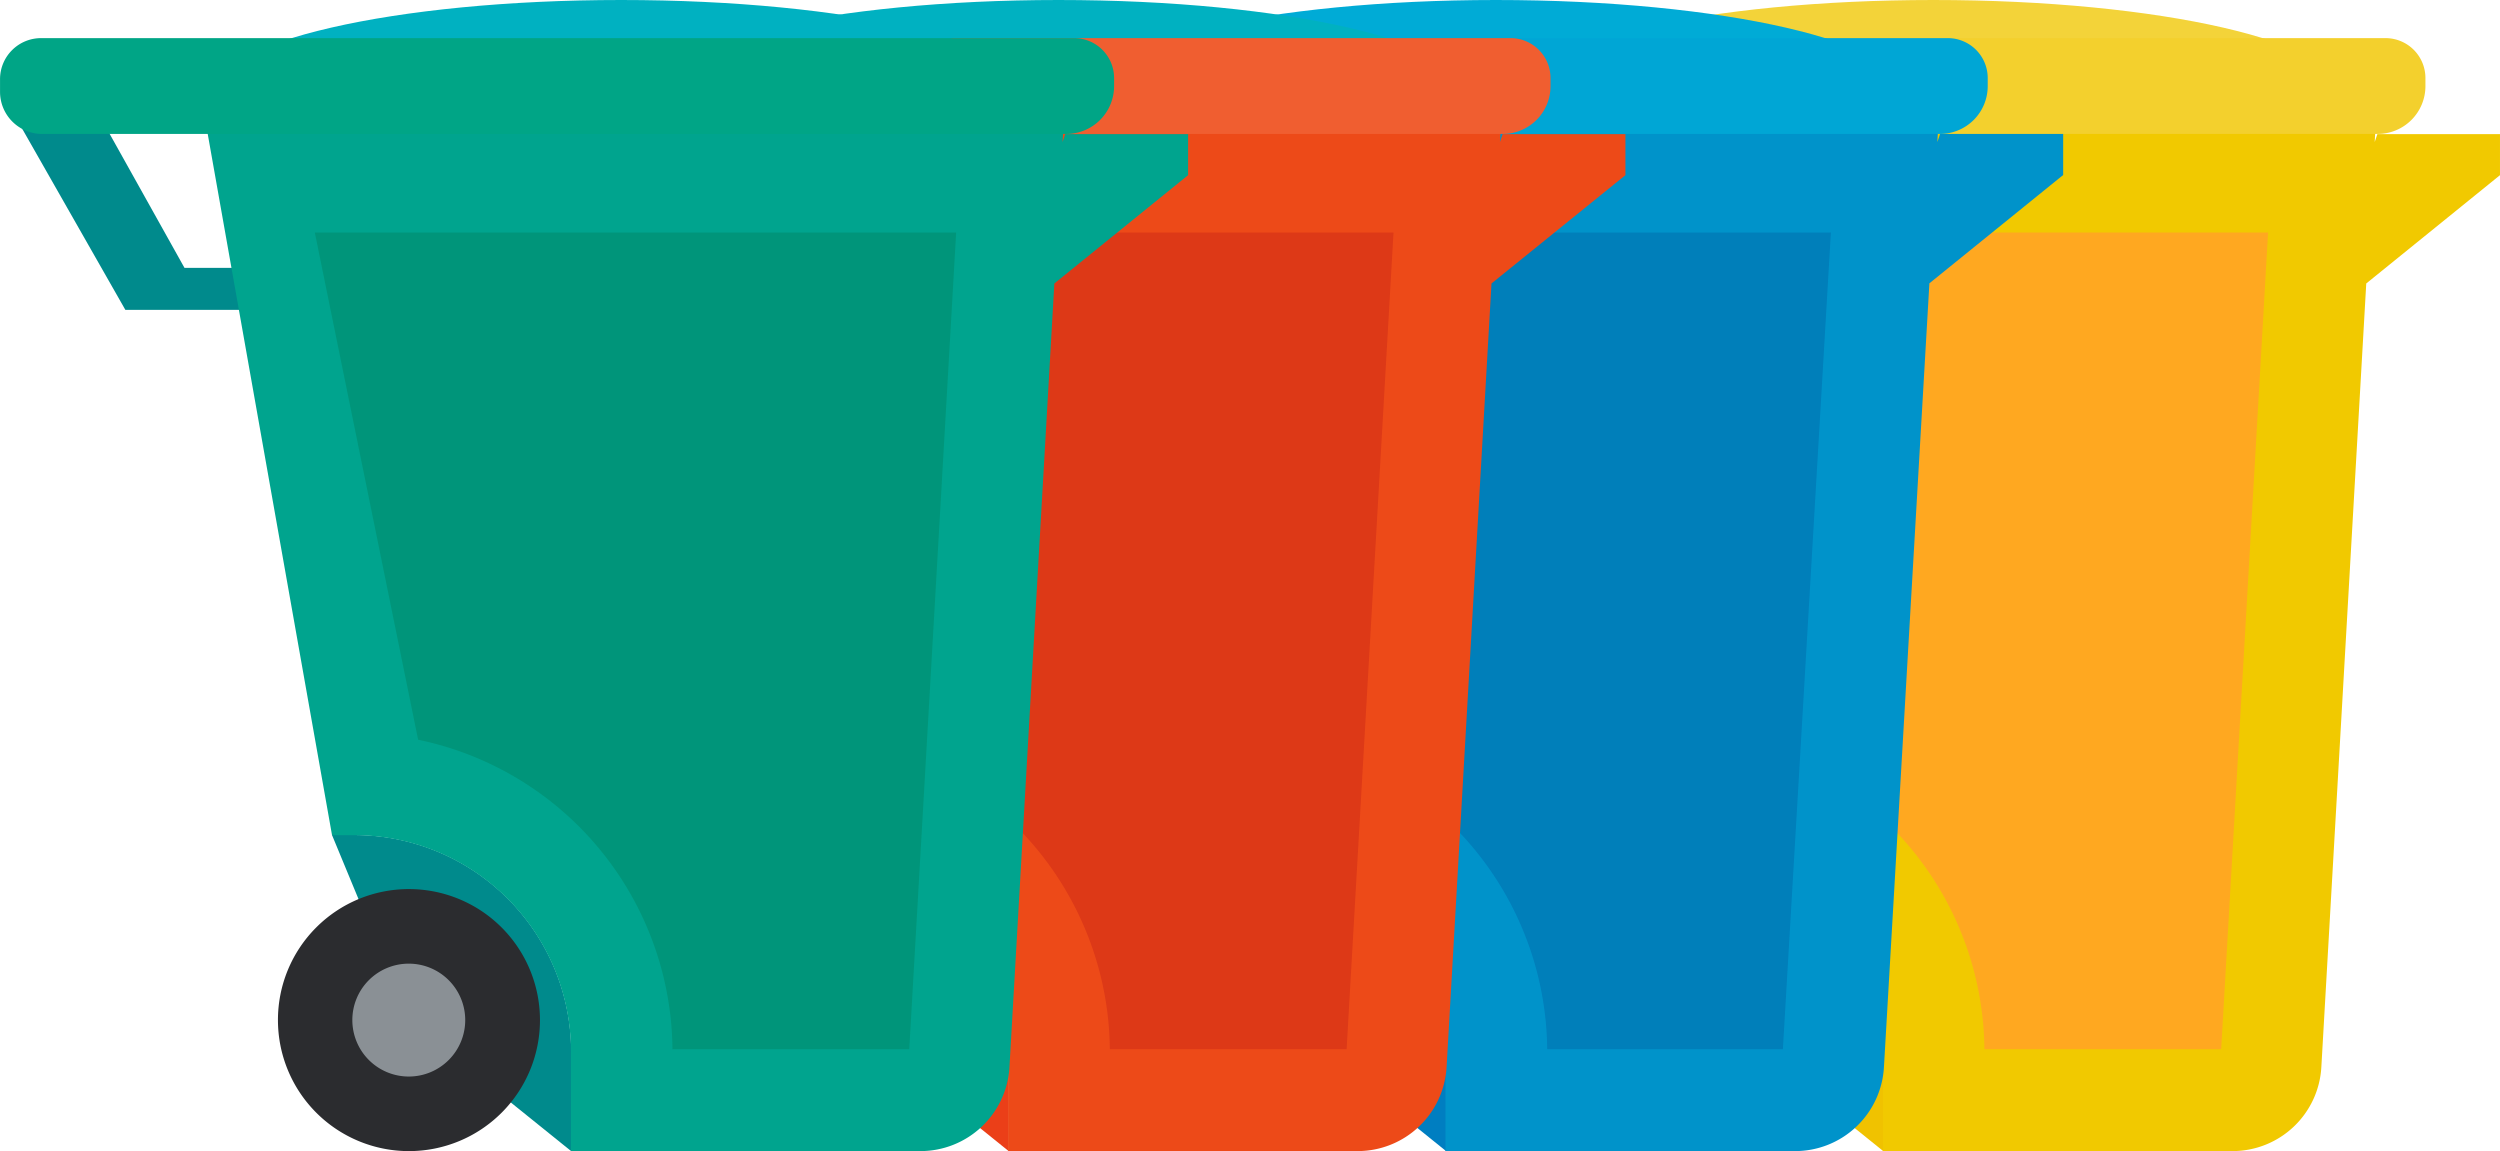
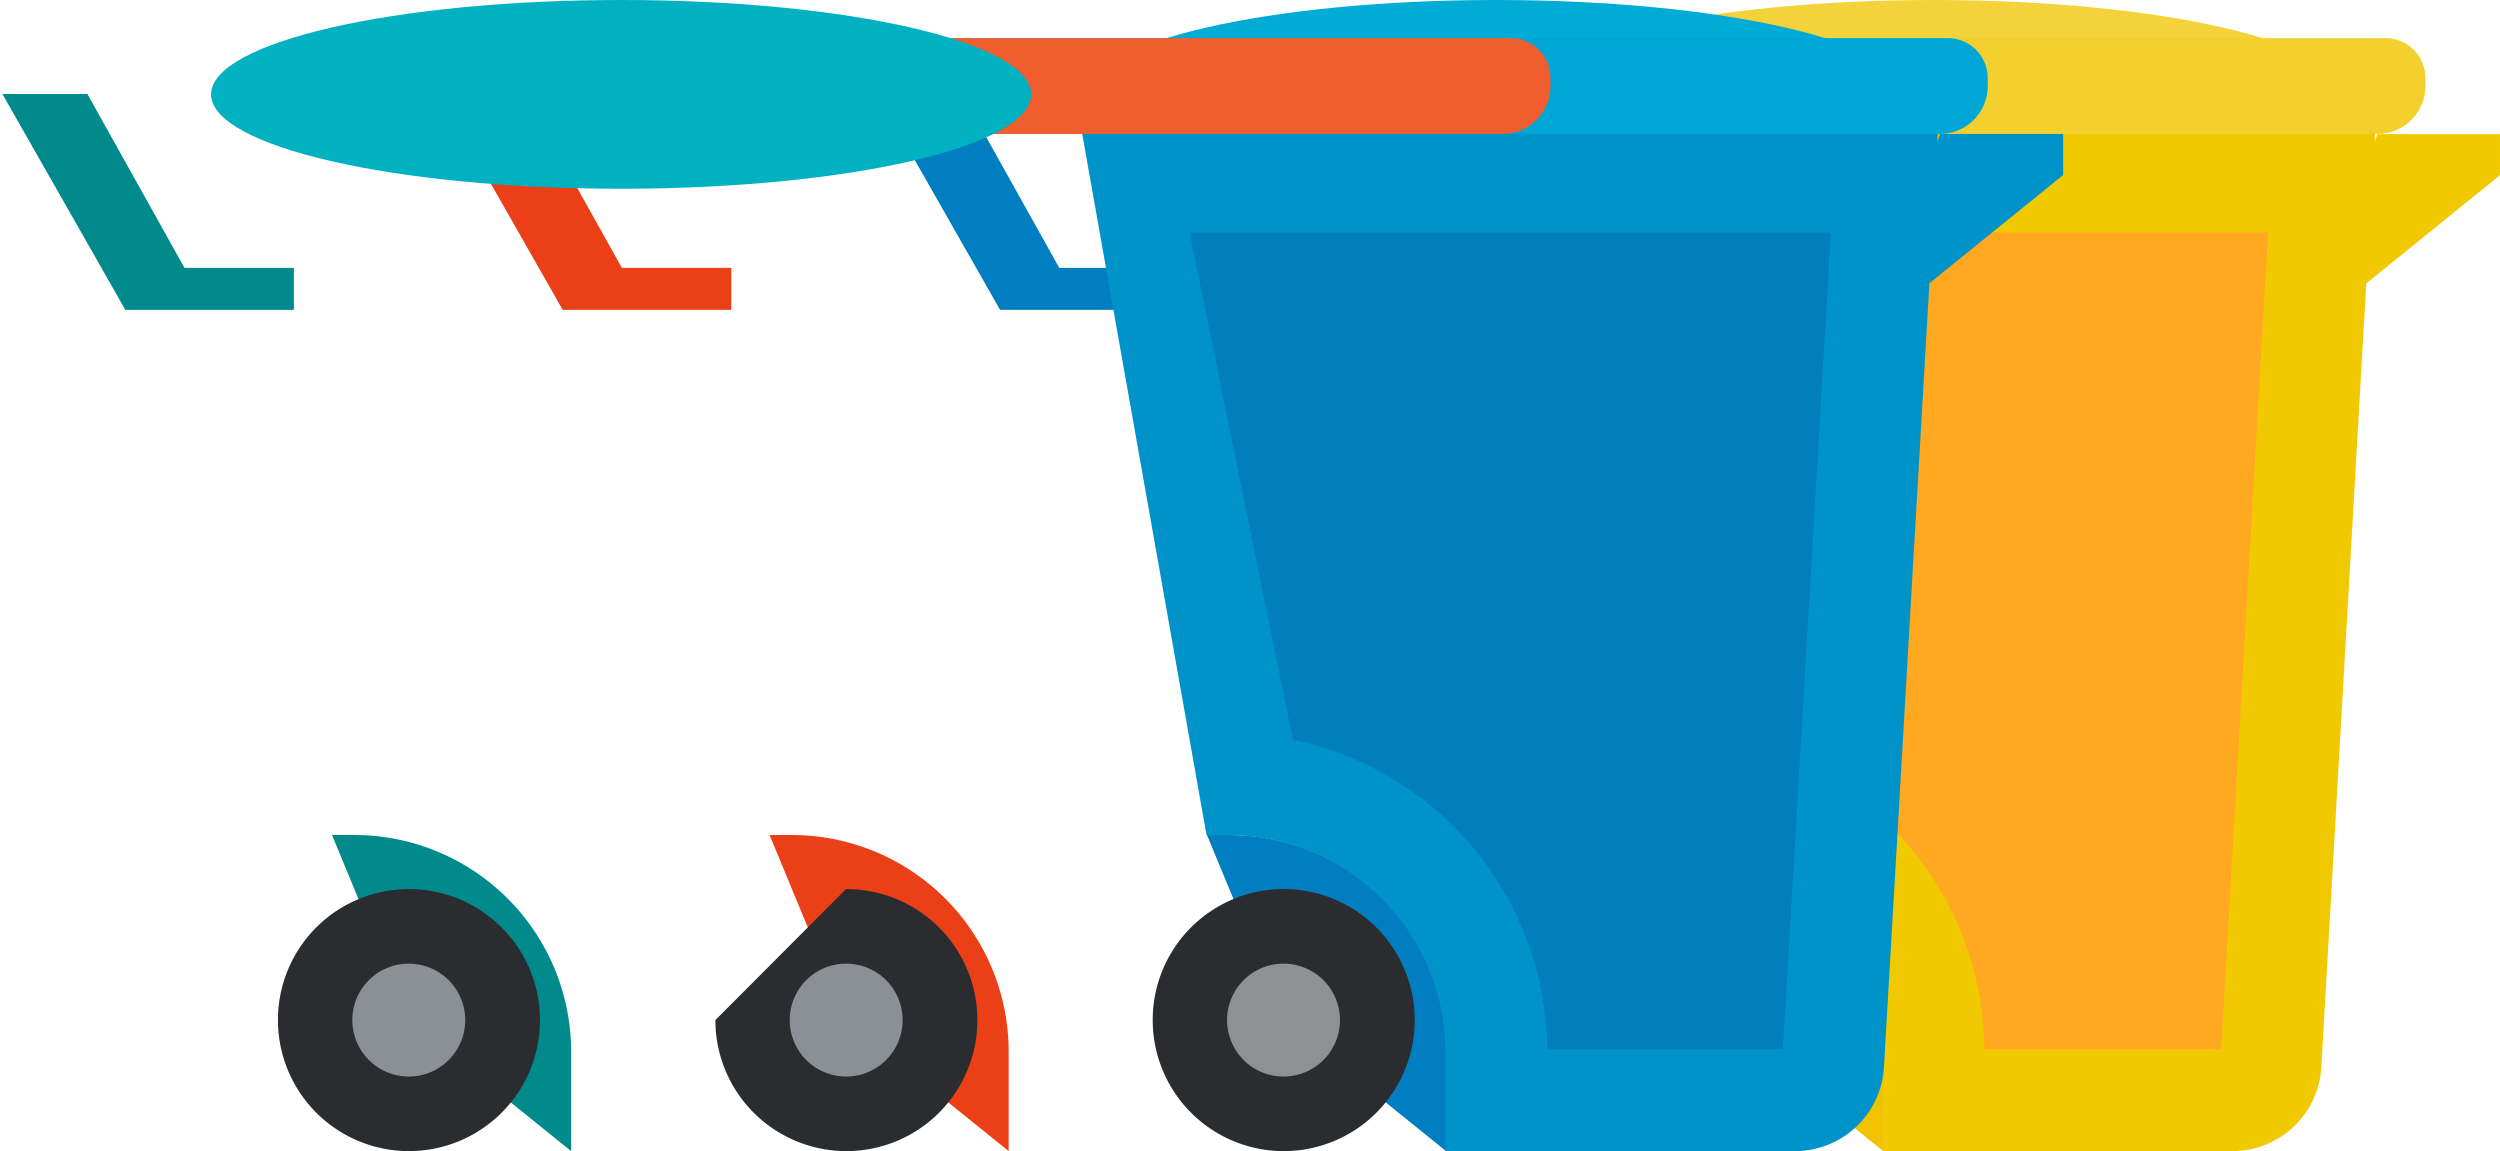
<svg xmlns="http://www.w3.org/2000/svg" width="233.11" height="107.334" viewBox="0 0 233.11 107.334">
  <defs>
    <clipPath id="a">
      <rect width="59.801" height="76.151" fill="none" />
    </clipPath>
    <clipPath id="c">
-       <rect width="59.798" height="76.151" fill="none" />
-     </clipPath>
+       </clipPath>
    <clipPath id="f">
      <rect width="59.796" height="76.151" fill="none" />
    </clipPath>
  </defs>
  <path d="M600.814,118.353l-9.056-16.214h-7.945L595.3,122.267h15.719v-3.914Z" transform="translate(-461.26 -93.375)" fill="#f0c200" />
  <path d="M631.4,97.934c21.117,0,38.237,3.941,38.237,8.8s-17.12,8.8-38.237,8.8-38.237-3.937-38.237-8.8,17.12-8.8,38.237-8.8" transform="translate(-451.128 -97.934)" fill="#f3d339" />
  <path d="M600.671,135.29h-2.1l7.143,17.258,15.152,12.216v-9.225a20.211,20.211,0,0,0-20.175-20.249Z" transform="translate(-445.263 -57.429)" fill="#f0c200" />
  <path d="M673.664,107.766l-.256.752.461-8.133h-81.5l12.9,72.768h2.1a20.214,20.214,0,0,1,20.18,20.23v9.225h32.6a8.3,8.3,0,0,0,8.285-7.841l4.187-73.06,12.47-10.1v-3.827H673.629Z" transform="translate(-451.982 -95.275)" fill="#f1c900" />
  <path d="M631.14,184.488a29.75,29.75,0,0,0-23.714-28.859l-9.635-47.292h59.8l-4.373,76.151Z" transform="translate(-446.106 -86.655)" fill="#ffa820" />
  <path d="M683.085,108.575H587.611a3.929,3.929,0,0,1-3.929-3.929v-1.18a3.827,3.827,0,0,1,3.826-3.827h96.327a3.723,3.723,0,0,1,3.724,3.725v.75a4.459,4.459,0,0,1-4.458,4.46Z" transform="translate(-461.402 -96.084)" fill="#f3d02d" />
  <path d="M608.324,137.709a12.216,12.216,0,1,1-12.182,12.216,12.2,12.2,0,0,1,12.182-12.216" transform="translate(-447.893 -54.807)" fill="#2b2c2f" />
  <path d="M604.716,141.045a5.263,5.263,0,1,1-5.246,5.263,5.254,5.254,0,0,1,5.246-5.263" transform="translate(-444.285 -51.19)" fill="#8a9095" />
  <path d="M581.237,118.353l-9.056-16.214h-7.926l11.463,20.128h15.719v-3.914Z" transform="translate(-482.466 -93.375)" fill="#007ec1" />
  <path d="M611.828,97.934c21.117,0,38.237,3.941,38.237,8.8s-17.12,8.8-38.237,8.8-38.237-3.937-38.237-8.8,17.12-8.8,38.237-8.8" transform="translate(-472.344 -97.934)" fill="#00abd6" />
  <path d="M581.112,135.29h-2.1l7.143,17.258,15.154,12.216v-9.225a20.213,20.213,0,0,0-20.177-20.249Z" transform="translate(-466.469 -57.429)" fill="#007ec1" />
  <path d="M654.1,107.766l-.256.752.461-8.133H572.8l12.9,72.768h2.1a20.213,20.213,0,0,1,20.179,20.23v9.225h32.6a8.3,8.3,0,0,0,8.285-7.841l4.237-73.074,12.474-10.1v-3.829H654.1Z" transform="translate(-473.197 -95.275)" fill="#0093ca" />
  <g transform="translate(110.916 21.683)" opacity="0.43">
    <g transform="translate(0 0)">
      <g clip-path="url(#a)">
        <g transform="translate(0 0)">
          <g clip-path="url(#a)">
            <path d="M611.581,184.488a29.748,29.748,0,0,0-23.714-28.859l-9.635-47.292h59.8l-4.477,76.151H611.581Z" transform="translate(-578.229 -108.337)" fill="#0063a5" />
          </g>
        </g>
      </g>
    </g>
  </g>
  <path d="M663.518,108.575H568.044a3.929,3.929,0,0,1-3.929-3.929v-1.18a3.827,3.827,0,0,1,3.829-3.827h96.291a3.724,3.724,0,0,1,3.725,3.725v.75a4.459,4.459,0,0,1-4.441,4.46" transform="translate(-482.617 -96.084)" fill="#00a6d5" />
  <path d="M588.765,137.709a12.216,12.216,0,1,1-12.182,12.216,12.2,12.2,0,0,1,12.182-12.216" transform="translate(-469.099 -54.807)" fill="#2b2c2f" />
  <path d="M585.157,141.045a5.263,5.263,0,1,1-5.246,5.263,5.255,5.255,0,0,1,5.246-5.263" transform="translate(-465.491 -51.19)" fill="#8f9092" />
  <path d="M561.669,118.353l-9.056-16.214h-7.926l11.463,20.128H571.87v-3.914Z" transform="translate(-503.682 -93.375)" fill="#eb3f18" />
-   <path d="M592.26,97.934c21.119,0,38.237,3.941,38.237,8.8s-17.118,8.8-38.237,8.8-38.237-3.937-38.237-8.8,17.12-8.8,38.237-8.8" transform="translate(-493.56 -97.934)" fill="#00b1c1" />
  <path d="M561.543,135.29h-2.1l7.14,17.258,15.154,12.216v-9.225A20.213,20.213,0,0,0,561.56,135.29Z" transform="translate(-487.684 -57.429)" fill="#eb3f18" />
-   <path d="M634.529,107.766l-.256.752.461-8.133h-81.5l12.9,72.768h2.1a20.214,20.214,0,0,1,20.18,20.23v9.225h32.6a8.317,8.317,0,0,0,8.285-7.841l4.187-73.06,12.489-10.1v-3.827H634.51Z" transform="translate(-494.413 -95.275)" fill="#ed4a18" />
  <g transform="translate(70.134 21.683)" opacity="0.43">
    <g transform="translate(0 0)">
      <g clip-path="url(#c)">
        <g transform="translate(0 0)">
          <g clip-path="url(#c)">
            <path d="M592.015,184.488A29.752,29.752,0,0,0,568.3,155.629l-9.635-47.292h59.8l-4.373,76.151H592.015Z" transform="translate(-558.663 -108.337)" fill="#c72215" />
          </g>
        </g>
      </g>
    </g>
  </g>
  <path d="M643.95,108.575H548.476a3.929,3.929,0,0,1-3.929-3.929v-1.18a3.827,3.827,0,0,1,3.829-3.827H644.7a3.728,3.728,0,0,1,3.71,3.725v.75a4.46,4.46,0,0,1-4.46,4.46" transform="translate(-503.833 -96.084)" fill="#f05e30" />
-   <path d="M569.2,137.709a12.216,12.216,0,1,1-12.182,12.216A12.2,12.2,0,0,1,569.2,137.709" transform="translate(-490.314 -54.807)" fill="#2b2c2f" />
+   <path d="M569.2,137.709a12.216,12.216,0,1,1-12.182,12.216" transform="translate(-490.314 -54.807)" fill="#2b2c2f" />
  <path d="M565.59,141.045a5.263,5.263,0,1,1-5.246,5.263,5.255,5.255,0,0,1,5.246-5.263" transform="translate(-486.706 -51.19)" fill="#8a9095" />
  <path d="M542.1,118.353l-9.056-16.214H525.12l11.465,20.128H552.3v-3.914Z" transform="translate(-524.897 -93.375)" fill="#008a8c" />
  <path d="M572.693,97.934c21.119,0,38.237,3.941,38.237,8.8s-17.118,8.8-38.237,8.8-38.237-3.937-38.237-8.8,17.12-8.8,38.237-8.8" transform="translate(-514.775 -97.934)" fill="#00b1c1" />
  <path d="M541.986,135.29h-2.12l7.143,17.258,15.156,12.216v-9.225a20.218,20.218,0,0,0-20.179-20.249" transform="translate(-508.909 -57.429)" fill="#008a8c" />
-   <path d="M614.952,107.766l-.256.752.461-8.133H533.678l12.9,72.768h2.1a20.211,20.211,0,0,1,20.178,20.23v9.225h32.6a8.32,8.32,0,0,0,8.289-7.841l4.185-73.06,12.472-10.1v-3.827H614.934Z" transform="translate(-515.618 -95.275)" fill="#00a48e" />
  <g transform="translate(29.352 21.683)" opacity="0.43">
    <g transform="translate(0 0)">
      <g clip-path="url(#c)">
        <g transform="translate(0 0)">
          <g clip-path="url(#f)">
            <path d="M572.448,184.488a29.752,29.752,0,0,0-23.716-28.859L539.1,108.337h59.8l-4.373,76.151Z" transform="translate(-539.096 -108.337)" fill="#00825f" />
          </g>
        </g>
      </g>
    </g>
  </g>
-   <path d="M624.347,108.575h-95.4a3.929,3.929,0,0,1-3.931-3.929v-1.18a3.827,3.827,0,0,1,3.827-3.827h96.329a3.726,3.726,0,0,1,3.724,3.725v.75a4.463,4.463,0,0,1-4.46,4.462c-.029,0-.056,0-.086,0" transform="translate(-525.013 -96.084)" fill="#00a586" />
  <path d="M549.63,137.709a12.216,12.216,0,1,1-12.182,12.216,12.2,12.2,0,0,1,12.182-12.216" transform="translate(-511.531 -54.807)" fill="#2b2c2f" />
  <path d="M546.022,141.045a5.263,5.263,0,1,1-5.246,5.263,5.255,5.255,0,0,1,5.246-5.263" transform="translate(-507.922 -51.19)" fill="#8a9095" />
</svg>